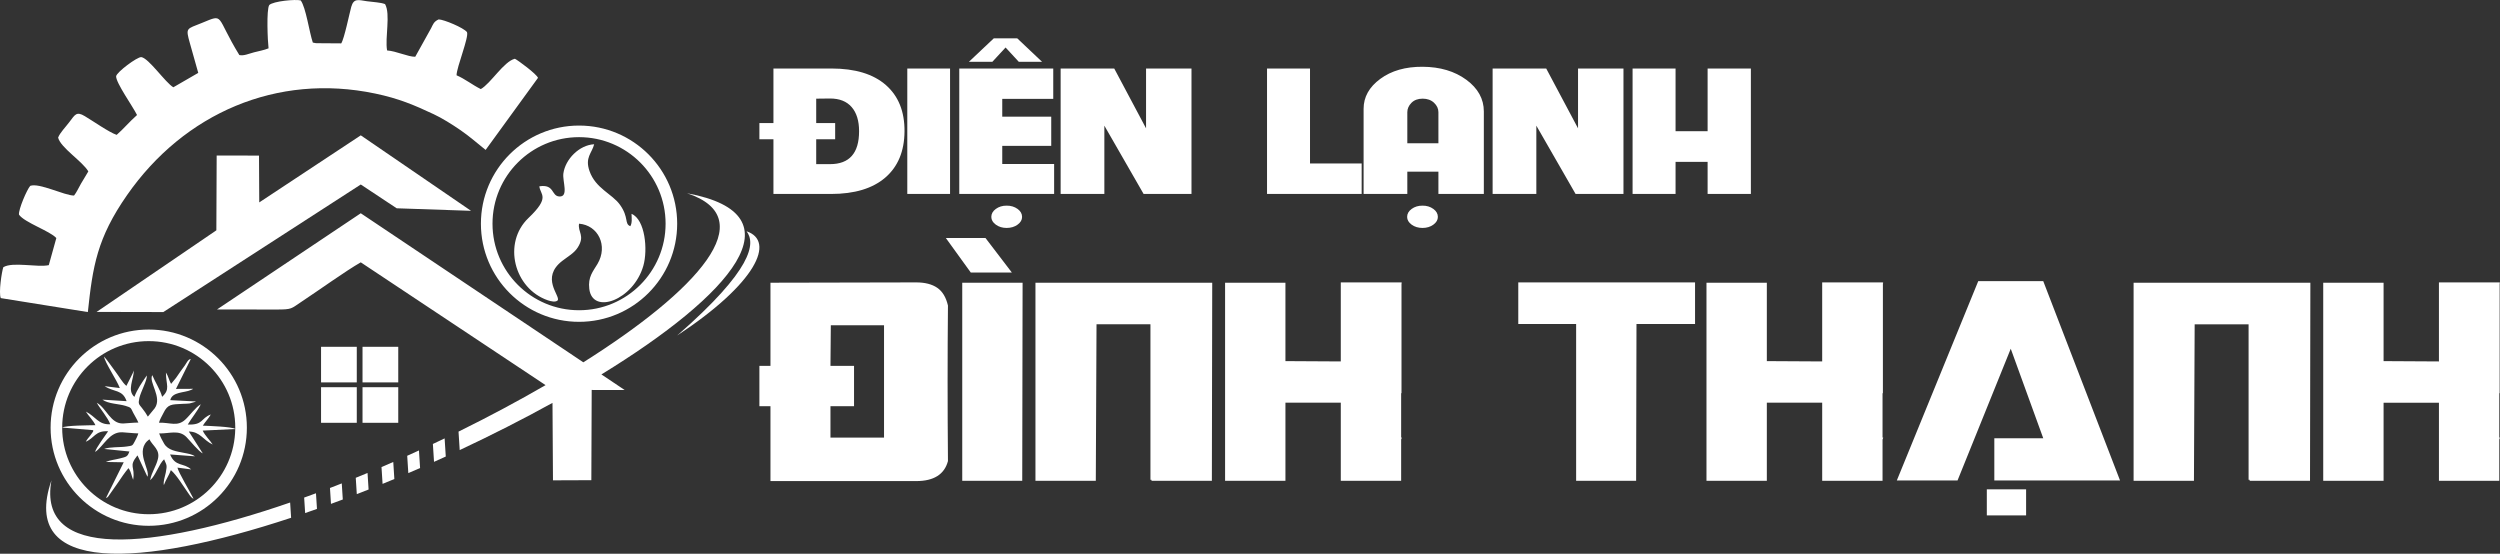
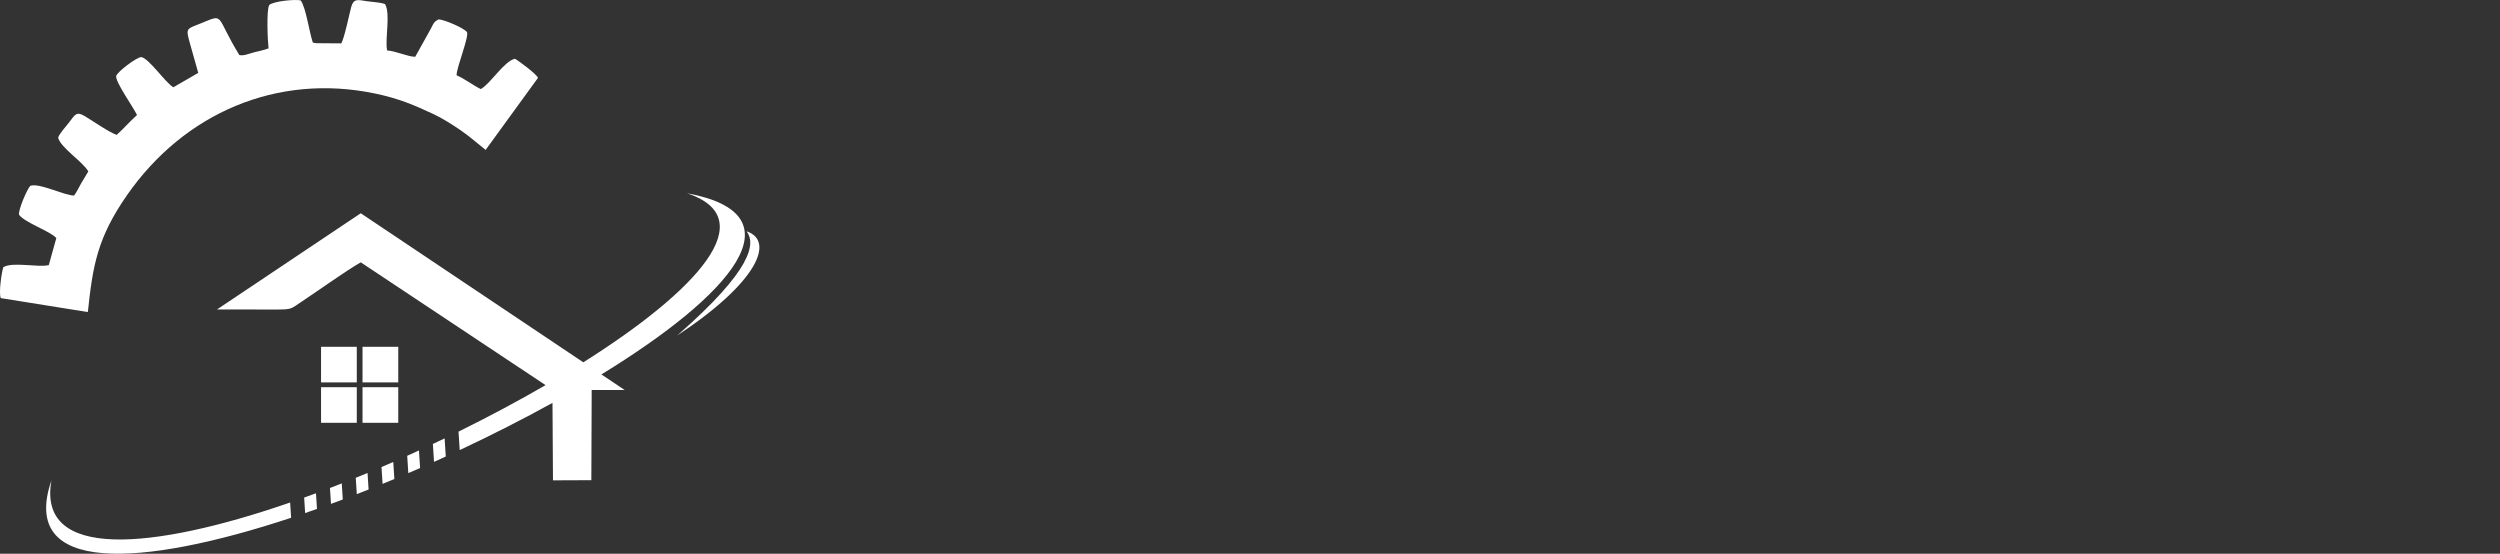
<svg xmlns="http://www.w3.org/2000/svg" xmlns:xlink="http://www.w3.org/1999/xlink" xml:space="preserve" width="521.159mm" height="115.431mm" version="1.1" style="shape-rendering:geometricPrecision; text-rendering:geometricPrecision; image-rendering:optimizeQuality; fill-rule:evenodd; clip-rule:evenodd" viewBox="0 0 11772.33 2607.44">
  <rect x="0" y="0" width="11772.33" height="2607.44" fill="#333333" stroke="none" />
  <defs>
    <style type="text/css">
   
    .fil0 {fill:#FFFFFF}
    .fil1 {fill:#FFFFFF}
    .fil2 {fill:#FFFFFF}
    .fil3 {fill:#FFFFFF}
    .fil4 {fill:#FFFFFF}
    .fil5 {fill:#FFFFFF;fill-rule:nonzero}
    .fil6 {fill:#FFFFFF;fill-rule:nonzero}
   
  </style>
    <linearGradient id="id0" gradientUnits="userSpaceOnUse" x1="2942.04" y1="1428.18" x2="2942.05" y2="765.2">
      <stop offset="0" style="stop-opacity:1; stop-color:#F58634" />
      <stop offset="1" style="stop-opacity:1; stop-color:#ED3237" />
    </linearGradient>
    <linearGradient id="id1" gradientUnits="userSpaceOnUse" x1="1850.86" y1="183.2" x2="1850.88" y2="2494.57">
      <stop offset="0" style="stop-opacity:1; stop-color:#00426A" />
      <stop offset="0.439" style="stop-opacity:1; stop-color:#00AFEF" />
      <stop offset="1" style="stop-opacity:1; stop-color:#00426A" />
    </linearGradient>
    <linearGradient id="id2" gradientUnits="userSpaceOnUse" x1="990.28" y1="1680.56" x2="990.29" y2="2270.65">
      <stop offset="0" style="stop-opacity:1; stop-color:#00AFEF" />
      <stop offset="1" style="stop-opacity:1; stop-color:#2C77A9" />
    </linearGradient>
    <linearGradient id="id3" gradientUnits="userSpaceOnUse" x1="1084.71" y1="737.18" x2="1084.71" y2="1439.89">
      <stop offset="0" style="stop-opacity:1; stop-color:#AD3234" />
      <stop offset="0.478" style="stop-opacity:1; stop-color:#ED3237" />
      <stop offset="1" style="stop-opacity:1; stop-color:#993133" />
    </linearGradient>
    <linearGradient id="id4" gradientUnits="userSpaceOnUse" xlink:href="#id1" x1="6039.57" y1="243.33" x2="6039.58" y2="1034.72">
  </linearGradient>
    <linearGradient id="id5" gradientUnits="userSpaceOnUse" x1="4600.51" y1="1305.55" x2="4600.51" y2="2312.56">
      <stop offset="0" style="stop-opacity:1; stop-color:#762D2D" />
      <stop offset="0.42" style="stop-opacity:1; stop-color:#ED3237" />
      <stop offset="1" style="stop-opacity:1; stop-color:#762D2D" />
    </linearGradient>
  </defs>
  <g id="Layer_x0020_1">
    <path class="fil0" d="M242.31 2261.83c-153.49,445.29 420.66,410.1 1128.5,176.34l-4.58 -71.88c-651.67,224.99 -1192.34,272.89 -1123.92,-104.45zm691.24 -1918.64l-117.3 67.8c-38.11,-22.58 -114.66,-135.93 -150.59,-142.11 -19.68,-1.49 -116.17,70.71 -118.88,90.27 -0.74,31.51 79.27,142.91 98.5,182.47 -35.06,30.87 -64.9,66.77 -95.92,93.46 -35.13,-11.7 -110.79,-64.85 -150.44,-88.43 -38.92,-23.14 -45.43,-7.42 -72.31,28.13 -18.57,24.56 -44.1,50.16 -52.93,73.09 11.36,47.52 115.18,112.16 142.24,159.3 -11.95,20.22 -24.12,39.92 -34.52,57.64 -12.03,20.48 -19.8,39.73 -32.69,56.01 -45.36,0.1 -164.54,-61.42 -206.47,-45.61 -15.73,18.3 -55.63,110.91 -52.85,135.44 25.9,37.34 146.46,77.12 175.86,110.36l-35.5 127.55c-53.64,11.69 -170.41,-17.18 -214.17,9.73 -7.12,20.34 -22.66,120.28 -11.94,145.44l410.04 65.72c22.84,-215.51 43.35,-347.94 184.61,-550.77 269.01,-386.29 706.69,-574.98 1168.03,-478.31 113.31,23.75 184.7,54.7 275.99,97.38 38.22,17.87 86.28,47.59 126.72,75.53 42.33,29.24 74.81,58.08 117.76,92.65l246.57 -339.34c-5.31,-17.02 -94.27,-83.08 -108.89,-89.97 -51.78,12.49 -113.94,116.78 -160.45,142.84 -40.24,-20.05 -73.86,-47.67 -114.15,-64.98 0.56,-38.81 59.29,-180.11 49.15,-203.32 -15.9,-20.66 -108.83,-59.35 -133.28,-59.84 -23.68,10.49 -26.82,24.48 -35.5,41.16l-74.91 134.81c-34.57,0.19 -88.4,-26.62 -132.53,-29.79 -10.69,-59.79 17.26,-171.27 -9.61,-218.31 -21.92,-8.27 -55.1,-9.27 -85.09,-13.4 -38.39,-5.29 -62.18,-16.36 -74.11,26.58 -8.68,31.22 -32.62,149.69 -47.19,171.83l-116.49 -0.82c-1.38,-0.12 -2.96,-0.28 -4.29,-0.44l-8.66 -1.6c-1.01,-0.18 -2.91,-0.59 -4.33,-1 -16.51,-48.34 -32.31,-164.86 -56.98,-198.4 -24.57,-6.37 -129.2,3.43 -148.13,21.69 -14.07,21.67 -7.44,171.62 -3.3,203.88 -22.16,9.01 -44.35,12.56 -68.38,18.82 -26.61,6.94 -48.32,17.65 -69.28,12.8 -114.29,-186.57 -67.99,-195.62 -175.95,-151.33 -72.97,29.93 -77.97,20.66 -56.62,96.47 13.02,46.28 26.13,92.48 39.13,138.93zm368.39 1114.34c75,-0.15 67.56,-3.5 118.44,-37.11 78.75,-52.01 210.11,-146.4 278.49,-185.12l870.22 578.2c-129.4,74.99 -267.66,148.79 -409.92,218.92l5.54 86.92c150.94,-70.76 298.36,-145.69 436.95,-222.26l2.28 364.74 180.67 -0.69 1.64 -424.83 155.44 0.27 -109.64 -73.43c610.69,-374.46 944.25,-753.21 403.21,-853.16 359.04,118.69 48.14,457.74 -488.36,796.12l-1048.04 -701.92 -676.93 452.99 279.99 0.34zm134.98 958.36c18.5,-6.35 37.05,-12.79 55.69,-19.4l-4.7 -73.77c-18.62,6.9 -37.16,13.64 -55.64,20.28l4.65 72.88zm121.7 -43.19c18.5,-6.77 37.03,-13.63 55.61,-20.62l-4.83 -75.79c-18.57,7.32 -37.08,14.49 -55.56,21.57l4.77 74.84zm121.53 -45.84c18.49,-7.17 37,-14.41 55.54,-21.78l-4.97 -77.95c-18.51,7.71 -37,15.29 -55.47,22.79l4.9 76.93zm121.37 -48.32c18.48,-7.55 36.98,-15.16 55.47,-22.88l-5.12 -80.28c-18.46,8.09 -36.93,16.06 -55.4,23.96l5.05 79.2zm121.22 -50.7c18.48,-7.92 36.95,-15.89 55.4,-23.96l-5.28 -82.77c-18.41,8.46 -36.86,16.81 -55.33,25.11l5.2 81.62zm121.07 -53.05c18.48,-8.29 36.93,-16.62 55.33,-25.05l-5.45 -85.43c-18.36,8.84 -36.79,17.57 -55.25,26.27l5.37 84.21zm-336.69 -351.41l168.26 0 0 167.69 -168.26 0 0 -167.69zm-195.29 0l168.26 0 0 167.69 -168.26 0 0 -167.69zm195.29 -190.37l168.26 0 0 167.69 -168.26 0 0 -167.69zm-195.29 0l168.26 0 0 167.69 -168.26 0 0 -167.69z" />
-     <polygon class="fil1" points="1220.81,953.13 1219.65,732.6 1020.27,732.41 1018.82,1084.53 454.91,1468.79 769.07,1469.46 1698.87,868.78 1867.89,980.8 2218.11,992.74 1698.87,637.29 " />
-     <path class="fil2" d="M2539.76 877.39c4.36,41.3 52.84,49.8 -51.13,149.11 -122.93,117.42 -68.56,332.54 91.34,387.74 12.85,4.44 37.49,10.55 46.65,-0.36 11.78,-22.09 -81.95,-105.44 20.81,-185.13 28.17,-21.84 55.85,-36.39 72.97,-63.07 36.01,-56.12 -0.51,-72.3 6.31,-112.32 90.35,7.27 137.42,104.14 86.9,189.39 -20.79,35.09 -45.53,60.99 -38.68,117.52 15.03,124.05 208.04,52.9 254.49,-108.36 21.71,-75.36 8.96,-218.33 -55.6,-244.94 0.86,22.62 3.47,42.35 -5.61,58.22 -28.95,-11.21 -5.78,-40.26 -48.28,-100.23 -37.1,-52.35 -115.6,-77.12 -144.15,-160.03 -21.93,-63.69 11.22,-82.81 22.18,-125.57 -70.2,3.4 -136.14,70.7 -145.05,137.66 -4.82,36.2 26.71,111.35 -19.52,108.21 -38.01,-2.58 -21.52,-59.05 -93.62,-47.85zm186.94 -286.11c255.21,0 462.09,206.89 462.09,462.1 0,255.21 -206.89,462.09 -462.09,462.09 -255.21,0 -462.1,-206.89 -462.1,-462.09 0,-255.21 206.89,-462.1 462.1,-462.1zm0 54.56c225.07,0 407.53,182.46 407.53,407.53 0,225.07 -182.46,407.53 -407.53,407.53 -225.07,0 -407.53,-182.46 -407.53,-407.53 0,-225.07 182.46,-407.53 407.53,-407.53z" />
-     <path class="fil3" d="M700.36 1551.78c255.21,0 462.1,206.89 462.1,462.09 0,255.21 -206.89,462.1 -462.1,462.1 -255.21,0 -462.09,-206.89 -462.09,-462.1 0,-255.21 206.89,-462.09 462.09,-462.09zm-136.08 275.54l-71.4 -8.84c43.9,29.12 84.15,14.54 103.26,70.61l-113.82 -7.17c27.53,20.2 76.93,19.44 108.34,29.14 28.19,8.71 24.45,8.75 36.89,33.21 7.99,15.71 17.6,29.86 23.99,45.6 -25.29,0.18 -46.5,3.08 -70.38,4.27 -61.15,3.07 -79.36,-72.5 -125.51,-97.5 15.98,28.87 52.67,70.28 63.49,101.28 -56.67,2.58 -68.47,-36.59 -114.89,-59.75 12.38,20.64 34.67,40.53 44.95,64.01 -32.07,0.9 -136.56,0.7 -156.38,11.1 0.32,-224.8 182.65,-406.94 407.52,-406.94 225.07,0 407.53,182.46 407.53,407.53 0,2.07 -0.05,4.13 -0.08,6.2 -13.61,-10.71 -125.36,-14.54 -152.78,-15.62 10.44,-17.1 27.74,-34.3 37.64,-52.7 -48.6,18.39 -34.49,50.09 -108.56,47.46 18.36,-30.98 46.09,-64.03 61.57,-95.53 -24.62,13.59 -51.35,52.69 -74.08,73.04 -37.24,33.35 -69.47,12.43 -123.07,13.7 5.23,-17.87 12.96,-28.67 21.23,-45.69 20.42,-42 36.95,-40.43 91.84,-43.11 10.87,-0.53 19.89,-0.43 30.8,-1.69l26.68 -7.43c0.85,-0.4 2.39,-1.12 3.41,-1.94l-120.75 -6.3c9.43,-40.04 65.88,-33.74 97.88,-47.93 8.91,-3.95 5.72,-2.68 9.74,-5.41l-80.75 0.44 69.77 -140.49c-11.74,-0.45 -20.4,18.94 -27.16,28.93 -7.03,10.39 -13.59,18.42 -21.52,29.59 -6.44,9.08 -13.97,20.23 -20.97,30.33l-23.13 27.97c-10.12,-17.83 -13.11,-36.98 -24.25,-53.49 0.35,59.44 21.49,78.15 -17.84,114.41 -8.7,-33.74 -32.63,-68.22 -46.4,-102.13 -18.35,33.24 48.46,103.91 11.56,155.89l-32.37 39.5c-7.48,-13.63 -16.4,-26.36 -27.57,-40.46 -14.35,-18.12 -18.78,-18.7 -12.33,-47.5 6.72,-30.02 37.59,-84.07 34.94,-105.99 -22.51,33.02 -44.19,63.27 -58.5,101.02 -35.04,-31.38 -3.56,-80.01 -2.55,-124.33 -2.3,10.54 -27.67,56.02 -35.09,72.56 -20.05,-17.07 -34.68,-45.57 -52.37,-68.44 -18.49,-23.89 -32.52,-46.64 -52.65,-69.54 2.01,25.08 61.28,112.69 74.1,148.12zm-271.45 185.97l146.05 12.34c0.03,8.55 0.07,4.76 -4.78,12.82 -1.73,2.88 -8.27,11.39 -9.79,13.37 -9.4,12.23 -13.69,16.1 -20.33,28.14 40.26,-16.3 44.65,-53.23 105.15,-49.07 -9.82,15.14 -59.07,80.47 -61.27,97.58 41.91,-29.25 67.45,-96.44 128.95,-92.84 25.45,1.49 50.51,4.72 74.57,5.2 -3.9,13.67 -10.78,26.33 -17.45,38.98 -10.63,20.16 -10.49,18.73 -37.45,22.76 -32.27,4.83 -78.26,0.82 -106.04,11.46l118.89 12.04c-9.16,25.2 -13.25,24.43 -45.5,32.88 -21.56,5.65 -45.43,7.4 -65.39,16.37l84.15 1.54 -83.58 168.22c7.06,-3.03 5.76,-1.65 10.5,-6.84l44.55 -63.32c15.68,-23.22 33.72,-50.34 50.92,-70.42l3.89 5.42c9.05,15.18 11.28,33.09 18.15,49.23 10.81,-65.34 -23.72,-59.46 19.95,-114.45 0.7,0.77 1.63,1.09 1.86,2.52l45.44 97.71c15.13,-33.28 -63.46,-123.55 9.16,-176.53 16.23,32.22 51.13,48.53 40.26,92.76 -9.09,37 -29.02,60.55 -36.78,100.15 26.27,-21.41 40.18,-74.38 65.85,-98.67 10.65,26.84 15.95,23.96 7.75,63.63 -4.02,19.43 -12.27,40.75 -8.85,57.93 10.03,-27.26 24.6,-46.1 33,-70.51 27.11,22.92 57.58,74.23 78.85,104.19 7.34,10.33 15.88,26.17 27.91,30.68 -14.35,-29.74 -71.15,-124 -75.8,-146.62l64.25 8.4c-34.37,-32.41 -74.1,-10.78 -98.92,-70.44l117.19 8.83c-13.92,-10.21 -32.62,-12.46 -49.95,-15.95 -37.23,-7.5 -76.95,-11.68 -95.63,-44.35 -8.64,-15.1 -17.18,-30.27 -22.95,-47.52 47.24,1.33 93.14,-18.72 128.23,16.9 16.29,16.53 60.16,70.94 77.19,77.15l-65.77 -103.01c53.53,0.42 67.61,40.75 112.43,61.29 -11.23,-18.29 -37.24,-43.02 -47.05,-65.68l153.19 -7.43c-3.35,222.19 -184.47,401.28 -407.45,401.28 -225.07,0 -407.53,-182.46 -407.53,-407.53l0.01 -0.58z" />
    <path class="fil4" d="M3188.79 1579.85c374.04,-246.31 463.33,-444.73 326.73,-490.77 43.04,56.63 30.47,178.94 -326.73,490.77z" />
-     <path class="fil5" d="M3628.06 2265.42l0 -352.72 -52.13 0 0 -189.81 52.13 0 0 -391.58 686.12 -1.5c41.48,0 74.55,8.47 99.22,25.41 24.66,16.94 41.48,44.84 50.45,83.7 -1.12,118.57 -1.68,237.64 -1.68,357.2 0,119.57 0.56,244.61 1.68,375.14 -16.82,62.77 -66.7,94.16 -149.67,94.16l-686.12 0zm534.77 -204.76l0 -529.08 -250.57 0 -1.68 191.3 110.99 0 0 189.81 -110.99 0 0 147.96 252.25 0zm650.8 203.26l-282.52 0 0 -932.61 284.2 0 -1.68 932.61zm-173.21 -1143.34l124.44 162.91 -193.39 0 -117.72 -162.91 186.66 0zm1066.17 1143.34l-284.2 0 0 -4.48 -5.04 0 0 -732.34 -253.93 0 -3.37 736.82 -284.2 0 0 -932.61 832.42 0 -1.68 932.61zm62.22 0l0 -932.61 284.2 0 0 369.16 260.66 1.5 0 -372.15 285.88 0 0 1.5 1.68 0 -1.68 4.48 0 515.62 -1.68 0 0 209.24 3.36 0 -3.36 8.97 0 194.29 -284.2 0 0 -367.66 -260.66 0 0 367.66 -284.2 0zm1380.64 -934.1l832.42 0 0 195.79 -275.79 0 -1.68 738.32 -282.52 0 0 -738.32 -272.43 0 0 -195.79zm886.24 934.1l0 -932.61 284.2 0 0 369.16 260.66 1.5 0 -372.15 285.88 0 0 1.5 1.68 0 -1.68 4.48 0 515.62 -1.68 0 0 209.24 3.36 0 -3.36 8.97 0 194.29 -284.2 0 0 -367.66 -260.66 0 0 367.66 -284.2 0zm1320.1 162.91l0 -122.56 184.98 0 0 122.56 -184.98 0zm-423.78 -164.4l383.42 -938.58 306.06 0 361.56 938.58 -591.94 0 0 -198.78 230.39 0 -153.03 -421.47 -250.57 620.24 -285.88 0zm1945.68 1.5l-284.2 0 0 -4.48 -5.05 0 0 -732.34 -253.93 0 -3.37 736.82 -284.2 0 0 -932.61 832.42 0 -1.68 932.61zm62.22 0l0 -932.61 284.2 0 0 369.16 260.66 1.5 0 -372.15 285.88 0 0 1.5 1.68 0 -1.68 4.48 0 515.62 -1.68 0 0 209.24 3.36 0 -3.36 8.97 0 194.29 -284.2 0 0 -367.66 -260.66 0 0 367.66 -284.2 0z" />
-     <path class="fil6" d="M4259.28 618.68c-0.69,93.66 -30.83,166.16 -90.61,217.65 -59.77,51.36 -144.87,77.04 -255.63,77.04l-270.96 0 0 -257.43 -66.15 0 0 -76.28 66.15 0 0 -257.05 273.02 0c111.62,0 197.06,25.93 256.32,77.8 59.25,51.86 88.54,124.62 87.85,218.28zm-213.94 -0.76c0,-49.09 -11.71,-87.11 -35.14,-113.92 -23.43,-26.82 -57.19,-40.16 -101.63,-40.16l-65.11 0.76 0 115.06 89.23 0 0 76.28 -89.23 0 0 116.95 65.11 0c91.12,0 136.77,-51.61 136.77,-154.96zm428.4 295.45l-201.37 0 0 -590.77 201.37 0 0 590.77zm490.07 0l-446.66 0 0 -590.77 442.53 0 0 143 -240.13 0 0 83.71 230.65 0 0 137.59 -230.65 0 0 85.22 244.26 0 0 141.24zm-57.02 -622.49l-109.56 0 -62.01 -67.22 -62.18 67.22 -110.42 0 116.96 -110.27 110.59 0 116.62 110.27zm-93.88 730.5c0,14.1 -7.06,26.18 -21.19,36.51 -14.12,10.32 -31.35,15.48 -51.5,15.48l0 0c-19.81,0 -36.86,-5.16 -50.99,-15.48 -14.12,-10.32 -21.19,-22.41 -21.19,-36.51 0,-14.73 7.06,-27.19 21.19,-37.51 14.12,-10.32 31.18,-15.61 50.99,-15.48 20.15,-0.13 37.38,5.16 51.5,15.48 14.12,10.32 21.19,22.78 21.19,37.51zm797.72 -108.01l-225.48 0 -184.83 -321.63 0 321.63 -205.85 0 0 -590.77 252.36 0 149.86 281.73 0 -281.73 213.94 0 0 590.77zm801.34 0l-445.63 0 0 -590.77 202.4 0 0 447.26 243.23 0 0 143.51zm575.34 0l-213.94 0 0 -105.11 -146.42 0 0 105.11 -205.85 0 0 -400.94c0,-55.51 26.18,-102.59 78.55,-140.99 52.19,-38.52 118.86,-57.53 199.47,-57.03 82.17,0.5 150.73,20.9 205.67,61.18 54.95,40.41 82.51,90.13 82.51,149.42l0 388.35zm-213.94 -238.67l0 -146.4c0,-16.62 -6.89,-31.47 -20.67,-44.44 -13.78,-12.84 -31.7,-19.26 -53.57,-19.26 -22.22,0 -39.79,6.55 -52.71,19.64 -12.92,13.22 -19.46,27.82 -19.46,44.06l0 146.4 146.42 0zm-2.58 346.68c0,14.1 -7.06,26.18 -21.19,36.51 -14.12,10.32 -31.01,15.48 -50.99,15.48l0 0c-20.15,0 -37.21,-5.16 -51.33,-15.48 -14.13,-10.32 -21.19,-22.41 -21.19,-36.51 0,-14.73 7.06,-27.19 21.19,-37.51 14.12,-10.32 31.18,-15.61 51.33,-15.48 19.98,-0.13 36.86,5.16 50.99,15.48 14.13,10.32 21.19,22.78 21.19,37.51zm874.03 -108.01l-225.49 0 -184.83 -321.63 0 321.63 -205.85 0 0 -590.77 252.36 0 149.86 281.73 0 -281.73 213.94 0 0 590.77zm599.97 0l-203.78 0 0 -151.18 -150.9 0 0 151.18 -202.4 0 0 -590.77 202.4 0 0 295.32 150.9 0 0 -295.32 203.78 0 0 590.77z" />
  </g>
</svg>